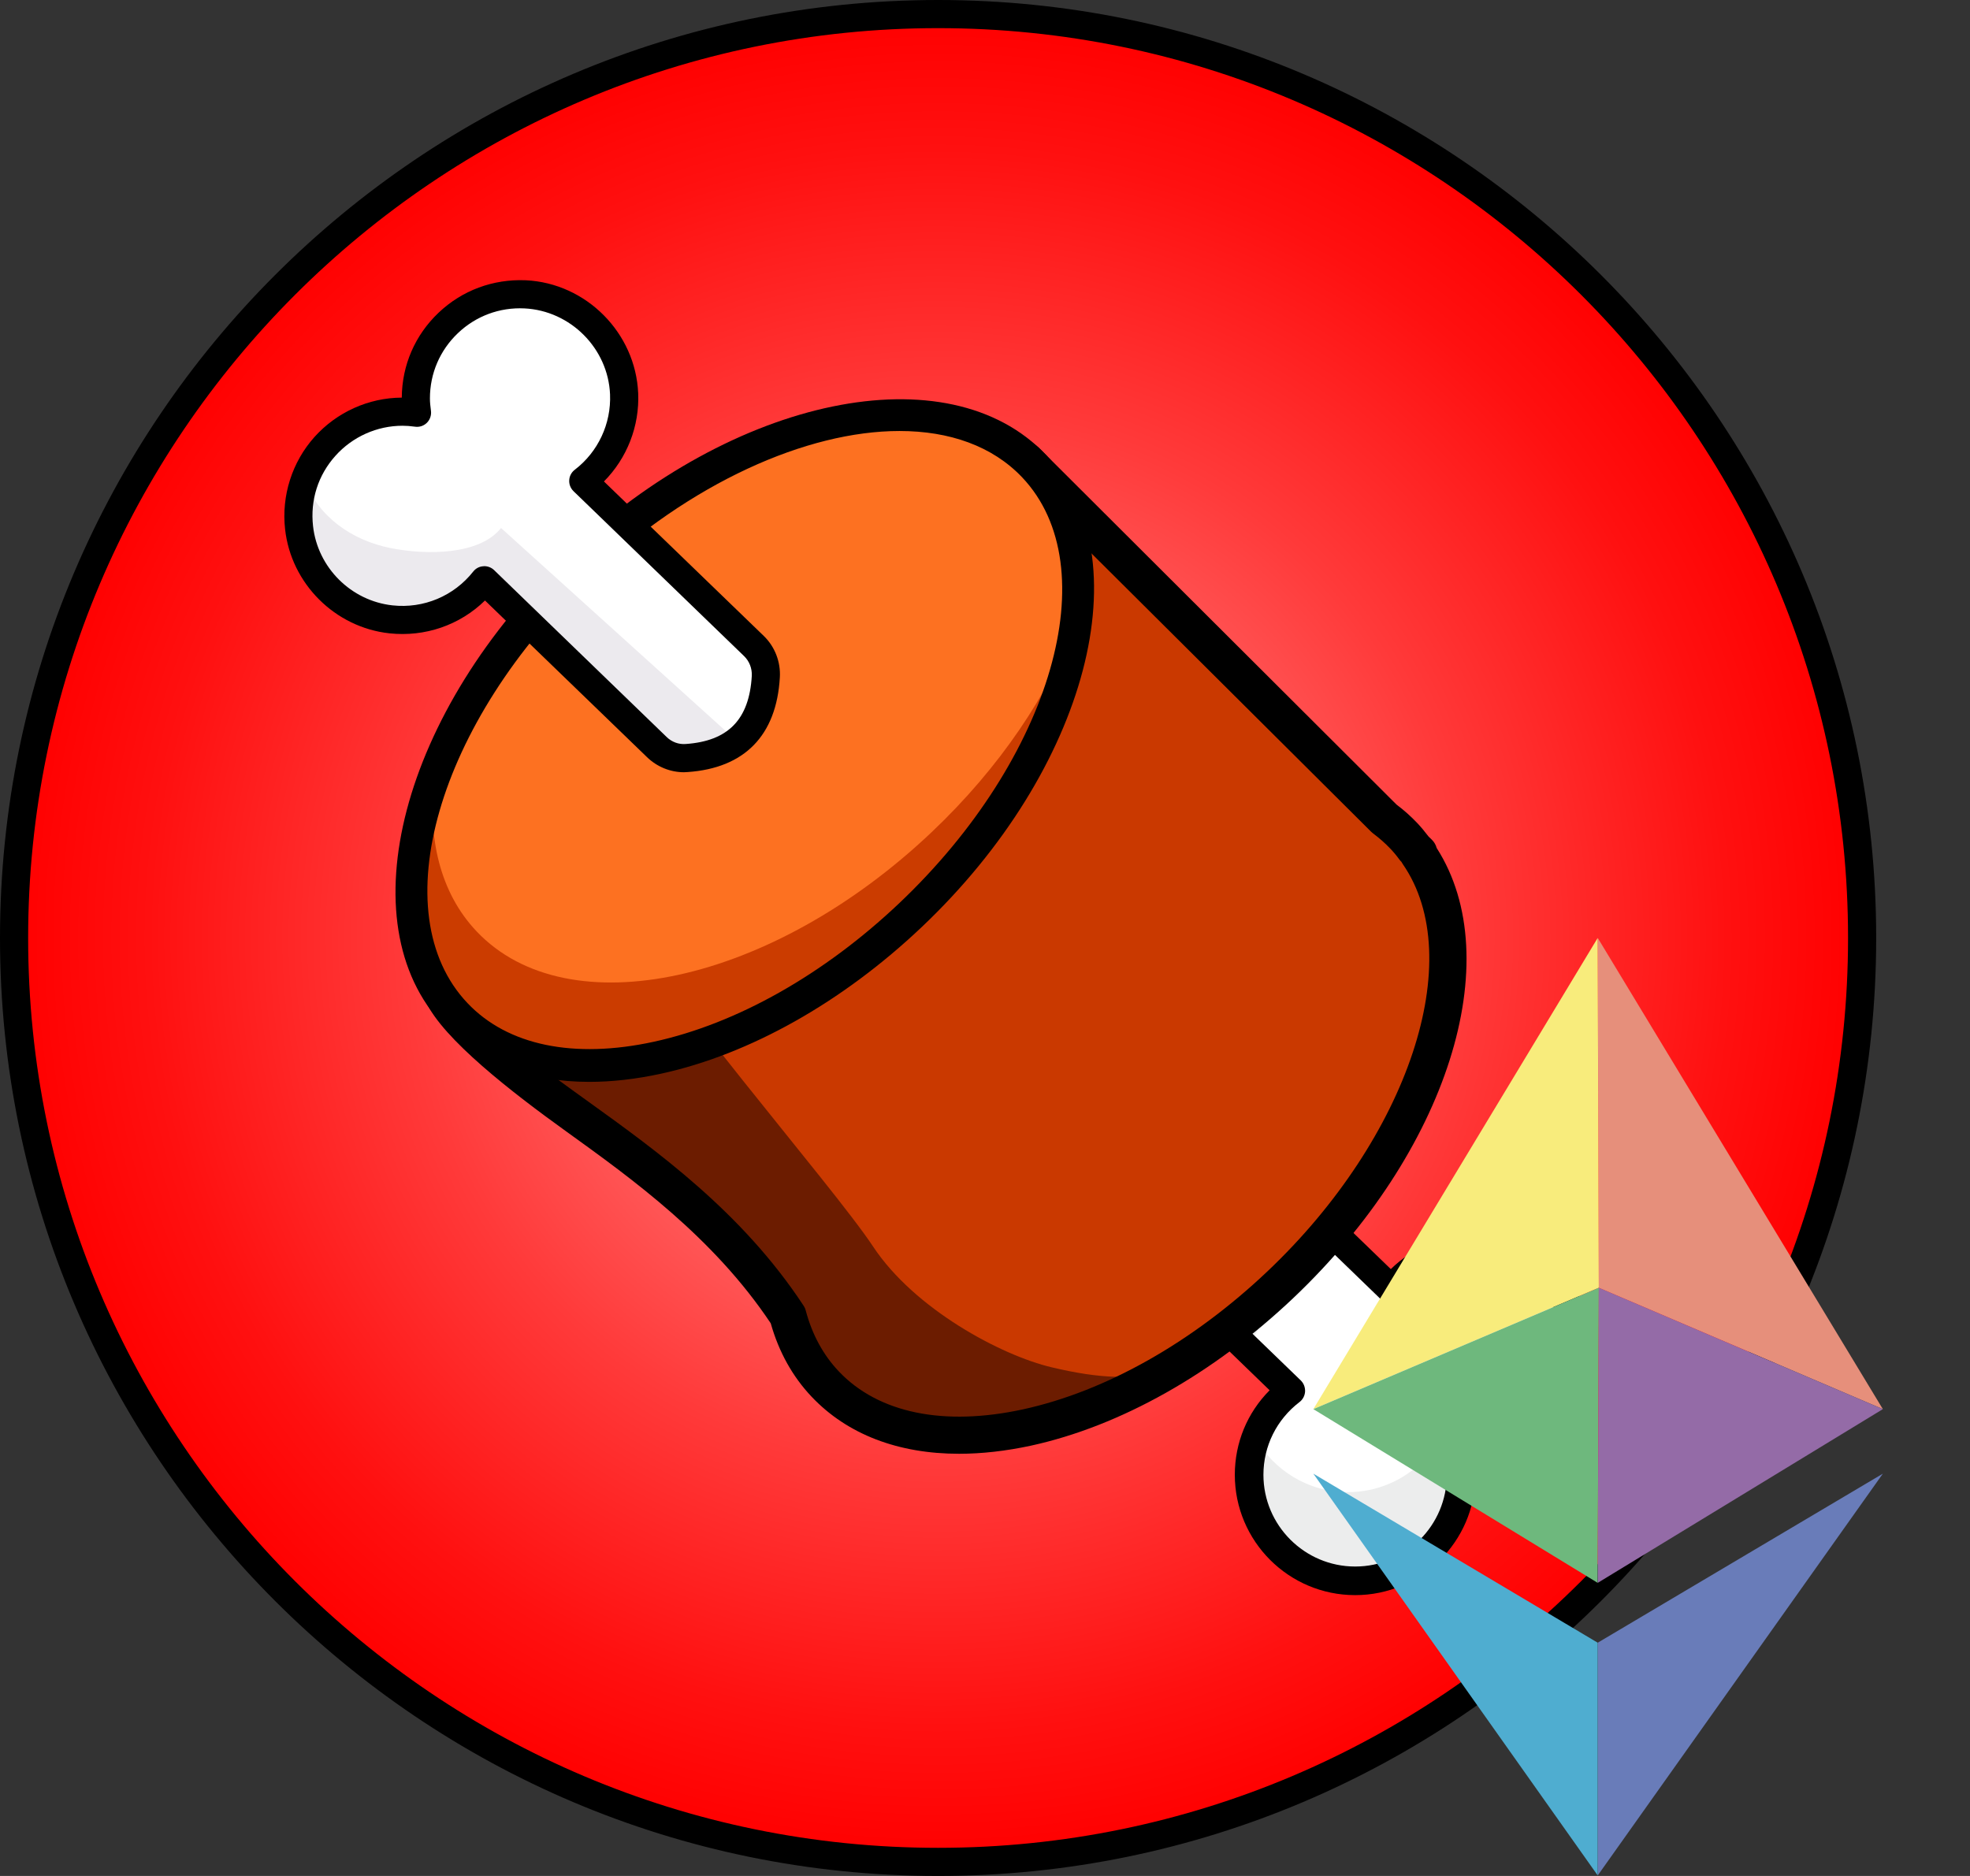
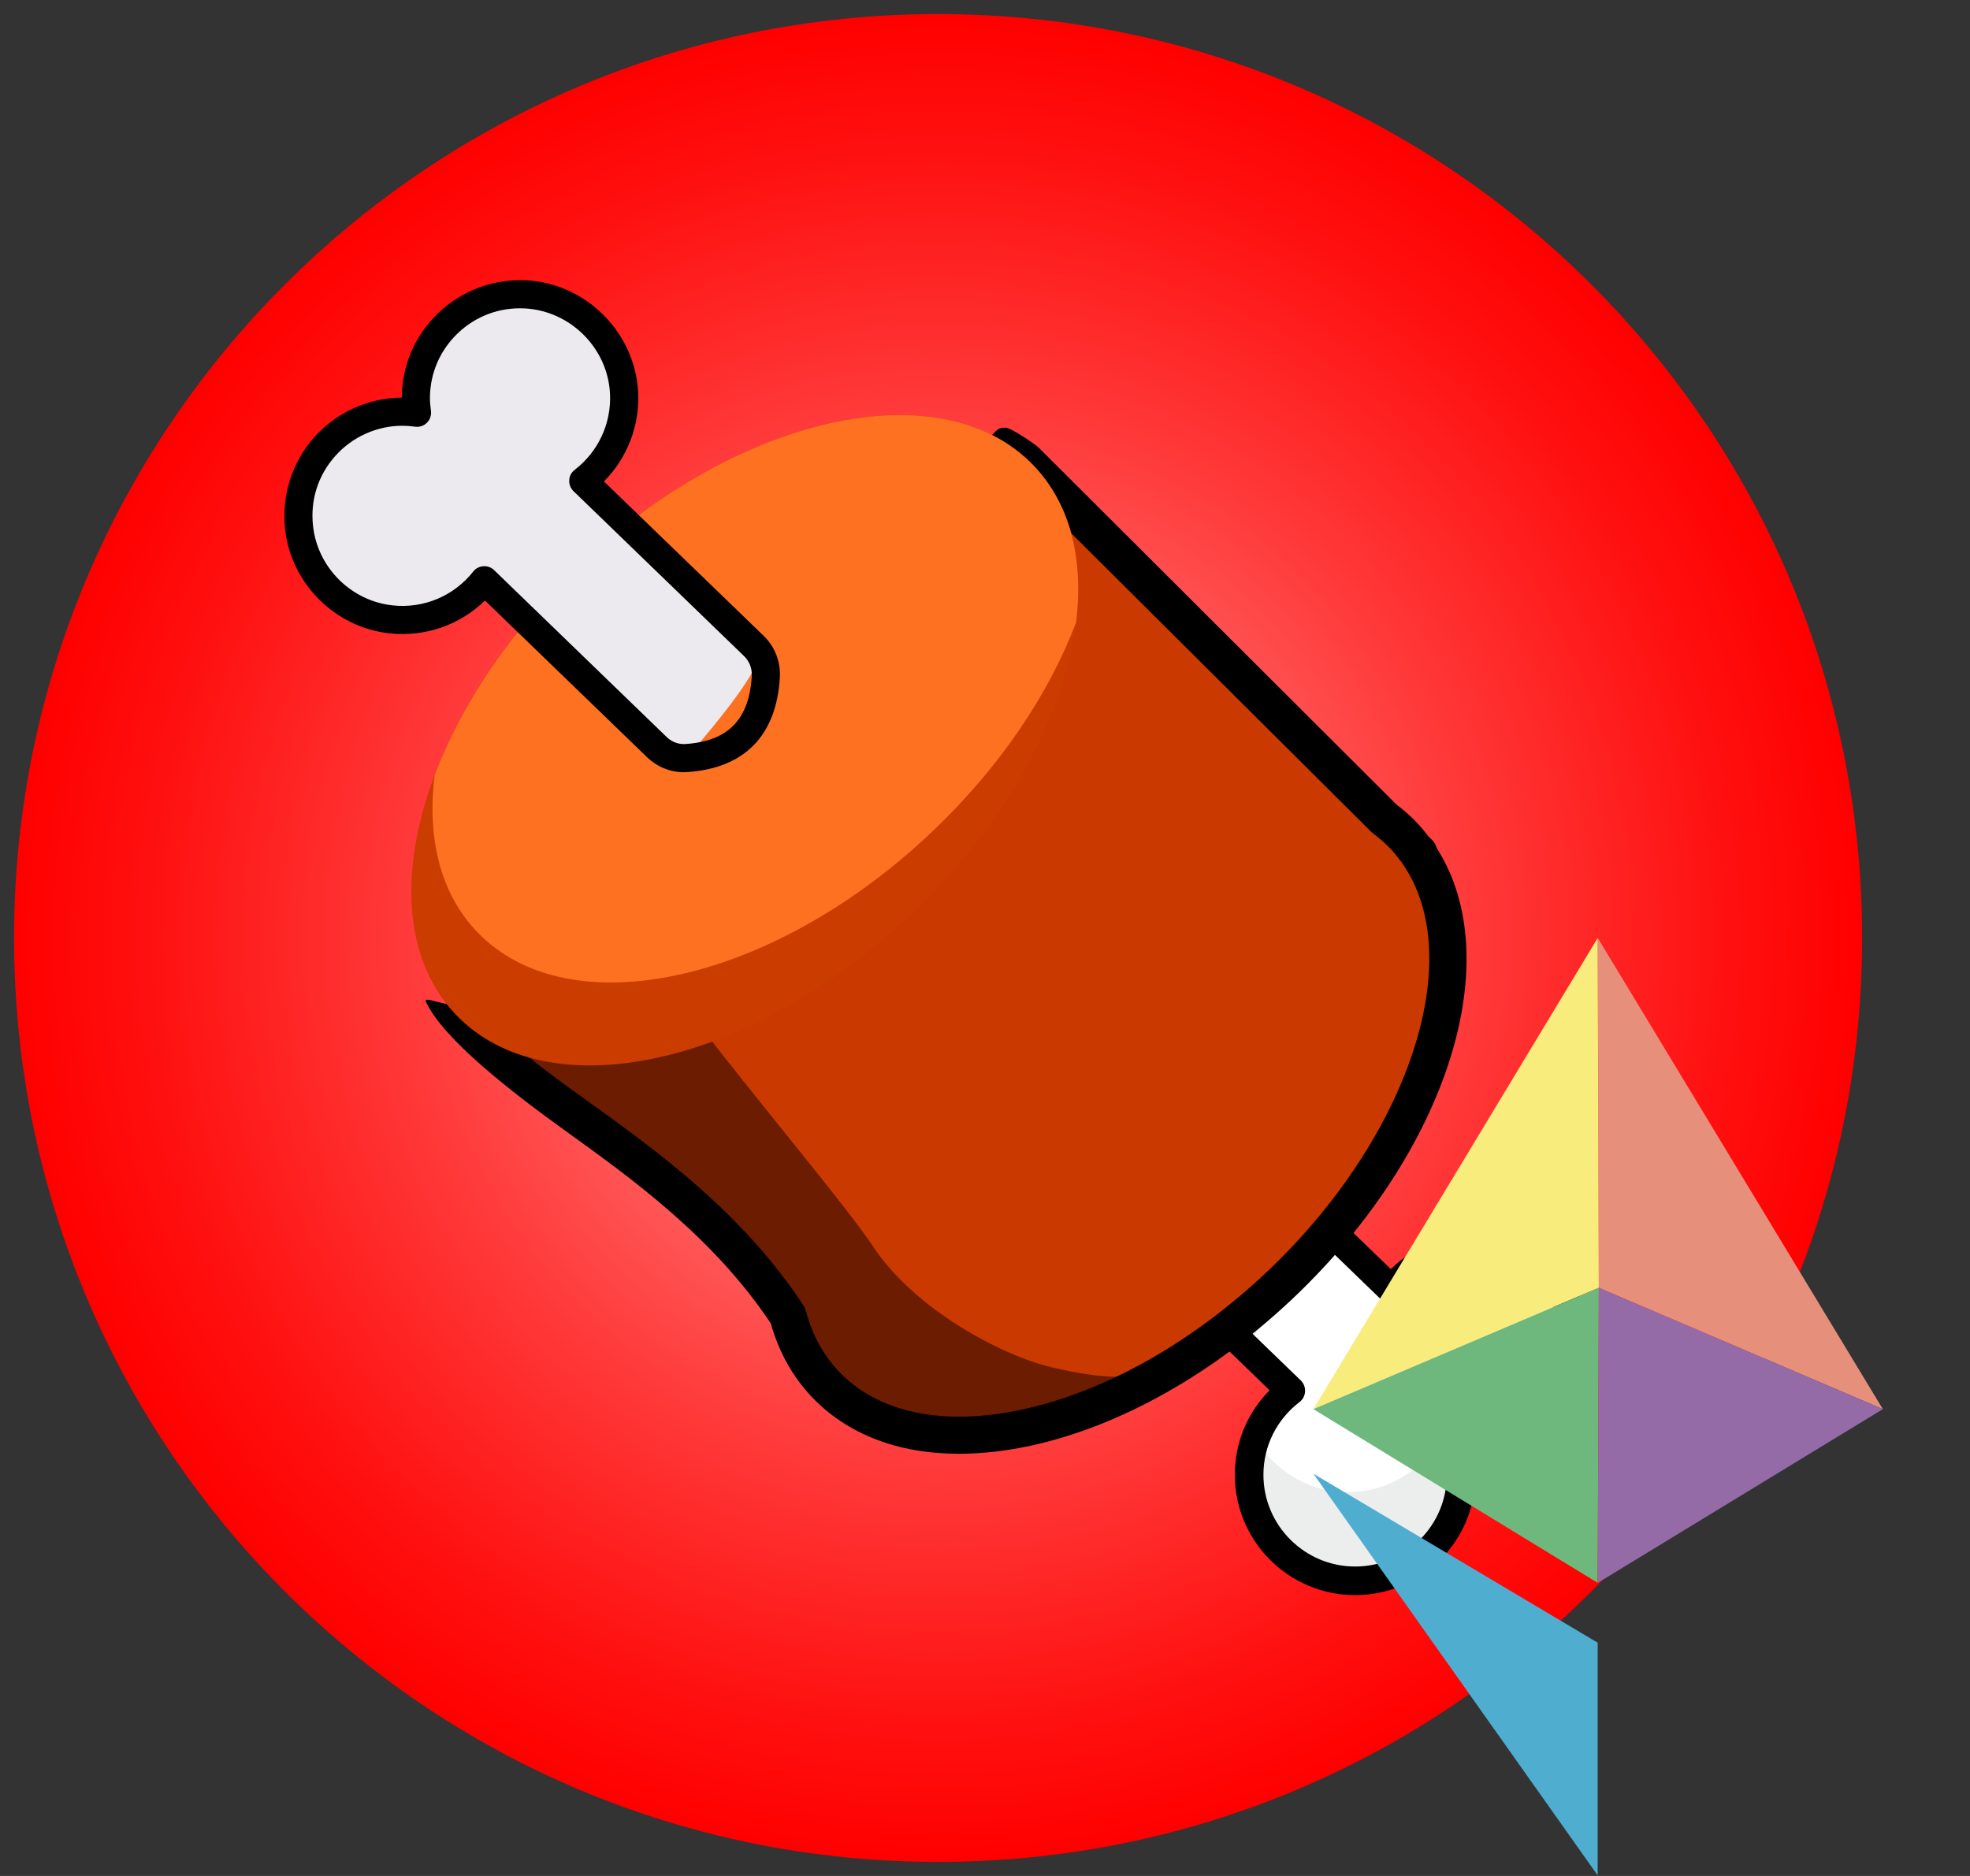
<svg xmlns="http://www.w3.org/2000/svg" width="21" height="20" viewBox="0 0 21 20" fill="none">
  <rect x="0" y="0" width="21" height="20" fill="#333333" stroke="none" />
  <path d="M10 19.85C15.44 19.85 19.85 15.44 19.85 10C19.85 4.56 15.44 0.15 10 0.15C4.56 0.15 0.15 4.56 0.15 10C0.15 15.44 4.56 19.85 10 19.85Z" fill="url(#paint0_radial_10199_106531)" />
-   <path d="M10 20C4.486 20 0 15.514 0 10C0 4.486 4.486 0 10 0C15.514 0 20 4.486 20 10C20 15.514 15.514 20 10 20ZM10 0.3C4.651 0.3 0.3 4.651 0.3 10C0.3 15.349 4.651 19.7 10 19.7C15.349 19.7 19.7 15.349 19.7 10C19.7 4.651 15.349 0.3 10 0.3Z" fill="black" />
  <path d="M11.778 12.911L13.759 14.827C13.49 15.034 13.316 15.358 13.316 15.723C13.316 16.348 13.822 16.854 14.446 16.854C15.07 16.854 15.576 16.348 15.576 15.723C15.576 15.67 15.571 15.618 15.564 15.567C15.615 15.574 15.667 15.579 15.721 15.579C16.345 15.579 16.851 15.073 16.851 14.449C16.851 13.824 16.345 13.318 15.721 13.318C15.361 13.318 15.041 13.487 14.834 13.749L12.836 11.817C12.078 11.789 11.743 12.171 11.778 12.911V12.911Z" fill="#ECEDED" />
  <path d="M16.703 13.891C16.509 13.549 16.142 13.318 15.721 13.318C15.361 13.318 15.041 13.487 14.834 13.749L12.836 11.817C12.39 11.801 12.091 11.927 11.928 12.184L13.682 13.881C13.513 14.011 13.382 14.186 13.307 14.389L13.759 14.827C13.591 14.956 13.46 15.131 13.385 15.334C13.579 15.676 13.946 15.908 14.368 15.908C14.992 15.908 15.498 15.402 15.498 14.778C15.498 14.724 15.493 14.672 15.486 14.621C15.538 14.628 15.59 14.633 15.643 14.633C16.13 14.633 16.545 14.324 16.703 13.891V13.891Z" fill="white" />
  <path d="M14.446 17.006C13.738 17.006 13.163 16.431 13.163 15.723C13.163 15.381 13.296 15.061 13.534 14.822L11.672 13.02C11.644 12.993 11.627 12.957 11.626 12.918C11.606 12.493 11.702 12.169 11.913 11.957C12.12 11.748 12.432 11.65 12.842 11.664C12.879 11.666 12.915 11.681 12.942 11.707L14.826 13.53C15.065 13.296 15.383 13.165 15.721 13.165C16.428 13.165 17.004 13.741 17.004 14.448C17.004 15.153 16.433 15.727 15.729 15.732C15.724 16.435 15.15 17.006 14.446 17.006V17.006ZM11.929 12.844L13.866 14.717C13.898 14.748 13.914 14.791 13.912 14.836C13.909 14.88 13.888 14.921 13.852 14.948C13.608 15.135 13.468 15.418 13.468 15.723C13.468 16.262 13.907 16.701 14.446 16.701C14.985 16.701 15.423 16.262 15.423 15.723C15.423 15.683 15.42 15.64 15.413 15.588C15.406 15.54 15.422 15.492 15.456 15.459C15.49 15.425 15.537 15.409 15.585 15.415C15.637 15.423 15.68 15.426 15.721 15.426C16.26 15.426 16.698 14.988 16.698 14.448C16.698 13.909 16.26 13.471 15.721 13.471C15.42 13.471 15.141 13.607 14.954 13.844C14.927 13.878 14.887 13.899 14.844 13.902C14.801 13.904 14.759 13.889 14.727 13.859L12.773 11.968C12.479 11.964 12.265 12.034 12.13 12.171C11.991 12.312 11.923 12.538 11.929 12.844V12.844Z" fill="black" />
  <path d="M15.117 9.1L15.124 9.094L15.079 9.048C15.043 9.001 15.005 8.954 14.964 8.911C14.9 8.843 14.831 8.783 14.757 8.728L10.751 4.741L4.979 10.826C5.353 11.63 7.276 12.321 8.399 14.026C8.473 14.304 8.604 14.552 8.797 14.756C9.773 15.786 11.944 15.312 13.647 13.698C15.252 12.177 15.868 10.186 15.117 9.1V9.1Z" fill="#6C1C00" />
  <path d="M15.117 9.1L15.124 9.094L15.079 9.048C15.043 9.001 15.005 8.954 14.964 8.911C14.9 8.843 14.831 8.783 14.757 8.728L10.882 4.871L6.584 9.649C6.958 10.453 8.865 12.622 9.308 13.291C9.751 13.959 10.673 14.45 11.21 14.577C11.728 14.7 12.103 14.716 12.458 14.602C12.866 14.36 13.268 14.057 13.647 13.698C15.252 12.177 15.868 10.186 15.117 9.1V9.1Z" fill="#CA3900" />
  <path d="M10.223 15.499C9.576 15.499 9.033 15.293 8.653 14.892C8.449 14.677 8.302 14.413 8.216 14.108C7.604 13.191 6.738 12.568 6.041 12.066C5.451 11.642 4.725 11.078 4.54 10.68C4.506 10.606 4.78 10.748 4.836 10.689L10.607 4.604C10.644 4.566 10.668 4.559 10.721 4.559C10.774 4.559 11.033 4.734 11.071 4.771L14.887 8.578C14.967 8.638 15.041 8.704 15.108 8.775C15.147 8.816 15.185 8.862 15.228 8.918L15.264 8.953C15.289 8.978 15.306 9.008 15.315 9.041C16.078 10.233 15.43 12.281 13.784 13.841C12.934 14.646 11.943 15.204 10.992 15.412C10.723 15.47 10.466 15.499 10.223 15.499V15.499ZM5.224 10.855C5.412 11.126 5.814 11.416 6.272 11.745C7.002 12.27 7.911 12.924 8.564 13.917C8.576 13.934 8.585 13.954 8.59 13.975C8.658 14.229 8.776 14.446 8.941 14.62C9.363 15.066 10.062 15.209 10.907 15.025C11.789 14.832 12.713 14.31 13.511 13.554C15.017 12.127 15.65 10.22 14.954 9.213C14.949 9.205 14.944 9.198 14.94 9.19L14.939 9.188C14.932 9.182 14.926 9.175 14.92 9.167C14.884 9.118 14.852 9.08 14.82 9.047C14.766 8.99 14.705 8.936 14.639 8.887C14.631 8.881 14.624 8.875 14.617 8.868L10.755 5.024L5.224 10.855V10.855Z" fill="black" />
  <path d="M9.706 9.756C11.409 8.142 11.999 5.999 11.023 4.969C10.047 3.94 7.875 4.413 6.172 6.028C4.469 7.642 3.88 9.785 4.856 10.814C5.832 11.844 8.003 11.37 9.706 9.756Z" fill="#CB3C00" />
  <path d="M11.023 4.969C10.047 3.94 7.875 4.413 6.172 6.028C5.443 6.719 4.919 7.507 4.633 8.264C4.551 8.927 4.69 9.518 5.081 9.93C6.057 10.96 8.228 10.486 9.931 8.872C10.661 8.181 11.185 7.392 11.471 6.636C11.553 5.972 11.414 5.381 11.023 4.969V4.969Z" fill="#FD7121" />
-   <path d="M6.282 11.534C5.641 11.534 5.104 11.33 4.729 10.934C3.688 9.837 4.282 7.579 6.052 5.901C7.822 4.223 10.109 3.751 11.15 4.849C12.19 5.947 11.597 8.205 9.826 9.883C8.98 10.685 7.992 11.241 7.046 11.447C6.779 11.505 6.523 11.534 6.282 11.534H6.282ZM9.589 4.595C8.599 4.595 7.354 5.149 6.293 6.154C4.662 7.7 4.075 9.736 4.983 10.694C5.411 11.146 6.117 11.292 6.971 11.106C7.856 10.913 8.785 10.388 9.586 9.629C11.216 8.084 11.804 6.047 10.896 5.089C10.579 4.755 10.121 4.595 9.589 4.595Z" fill="black" />
-   <path d="M8.036 6.887L6.218 5.128C6.494 4.916 6.669 4.577 6.653 4.198C6.628 3.632 6.165 3.166 5.599 3.138C4.96 3.107 4.433 3.616 4.433 4.247C4.433 4.299 4.438 4.351 4.445 4.401C4.395 4.394 4.344 4.389 4.291 4.389C3.637 4.389 3.114 4.956 3.188 5.626C3.244 6.136 3.657 6.548 4.168 6.603C4.571 6.647 4.936 6.473 5.162 6.186L7.001 7.965C7.086 8.047 7.202 8.09 7.319 8.082C7.861 8.044 8.133 7.746 8.163 7.214C8.17 7.092 8.124 6.972 8.036 6.887L8.036 6.887Z" fill="#ECEAEE" />
-   <path d="M6.218 5.128C6.364 5.016 6.481 4.868 6.558 4.698L6.584 4.313C6.75 4.186 6.512 4.069 6.586 3.87C6.436 3.461 6.05 3.16 5.599 3.138C4.96 3.107 4.433 3.616 4.433 4.247C4.433 4.299 4.438 4.351 4.445 4.401C4.395 4.394 4.344 4.389 4.291 4.389C3.811 4.389 3.403 4.694 3.249 5.121C3.391 5.508 3.751 5.762 4.168 5.844C4.555 5.92 5.115 5.916 5.341 5.629L7.783 7.836C7.807 7.86 7.834 7.88 7.863 7.896C8.047 7.75 8.146 7.522 8.163 7.214C8.17 7.092 8.124 6.972 8.036 6.887L6.218 5.128H6.218Z" fill="white" />
+   <path d="M8.036 6.887L6.218 5.128C6.494 4.916 6.669 4.577 6.653 4.198C6.628 3.632 6.165 3.166 5.599 3.138C4.96 3.107 4.433 3.616 4.433 4.247C4.433 4.299 4.438 4.351 4.445 4.401C4.395 4.394 4.344 4.389 4.291 4.389C3.637 4.389 3.114 4.956 3.188 5.626C3.244 6.136 3.657 6.548 4.168 6.603C4.571 6.647 4.936 6.473 5.162 6.186L7.001 7.965C7.086 8.047 7.202 8.09 7.319 8.082C8.17 7.092 8.124 6.972 8.036 6.887L8.036 6.887Z" fill="#ECEAEE" />
  <path d="M7.291 8.233C7.145 8.233 7.003 8.175 6.897 8.072L5.17 6.402C4.902 6.664 4.532 6.793 4.151 6.752C3.571 6.689 3.103 6.222 3.039 5.642C2.999 5.284 3.114 4.925 3.352 4.659C3.59 4.394 3.928 4.241 4.283 4.239C4.285 3.894 4.424 3.573 4.674 3.335C4.926 3.095 5.257 2.973 5.606 2.988C6.249 3.019 6.775 3.548 6.803 4.192C6.818 4.544 6.684 4.885 6.438 5.133L8.141 6.779C8.26 6.894 8.323 7.056 8.313 7.223C8.277 7.841 7.937 8.189 7.33 8.231C7.317 8.232 7.304 8.233 7.291 8.233L7.291 8.233ZM5.162 6.036C5.201 6.036 5.239 6.051 5.267 6.078L7.106 7.857C7.16 7.91 7.234 7.938 7.309 7.932C7.763 7.901 7.987 7.67 8.014 7.206C8.018 7.126 7.988 7.049 7.932 6.995L6.113 5.236C6.082 5.205 6.065 5.163 6.068 5.119C6.07 5.076 6.092 5.035 6.126 5.009C6.376 4.818 6.516 4.517 6.503 4.204C6.482 3.714 6.081 3.312 5.591 3.288C5.326 3.275 5.073 3.369 4.881 3.552C4.689 3.735 4.583 3.982 4.583 4.247C4.583 4.286 4.587 4.329 4.594 4.38C4.6 4.427 4.584 4.474 4.551 4.507C4.518 4.54 4.471 4.556 4.424 4.549C4.373 4.542 4.331 4.539 4.291 4.539C4.019 4.539 3.758 4.656 3.576 4.859C3.391 5.065 3.306 5.331 3.337 5.609C3.386 6.051 3.742 6.406 4.184 6.454C4.516 6.49 4.838 6.355 5.045 6.093C5.071 6.06 5.11 6.039 5.152 6.037C5.156 6.036 5.159 6.036 5.162 6.036L5.162 6.036Z" fill="black" />
  <path d="M17.032 10L20.071 15.023L17.043 13.729L17.032 10Z" fill="#E68F7B" />
  <path d="M14 15.023L17.031 10L17.043 13.729L14 15.023Z" fill="#F8EC7C" />
  <path d="M17.031 16.875L14 15.023L17.043 13.729L17.031 16.875Z" fill="#6EB87D" />
  <path d="M20.071 15.023L17.043 13.729L17.032 16.875L20.071 15.023Z" fill="#946BA7" />
-   <path d="M17.032 17.513L20.071 15.711L17.032 19.994V17.513Z" fill="#697CB9" />
  <path d="M17.031 17.513L14 15.711L17.031 19.994V17.513Z" fill="#4FADD0" />
  <defs>
    <radialGradient id="paint0_radial_10199_106531" cx="0" cy="0" r="1" gradientUnits="userSpaceOnUse" gradientTransform="translate(10 10) scale(9.85)">
      <stop stop-color="#FFA1A1" />
      <stop offset="0.183" stop-color="#FF7E7E" />
      <stop offset="0.573" stop-color="#FF3A3A" />
      <stop offset="0.856" stop-color="#FF1010" />
      <stop offset="1" stop-color="#FF0000" />
    </radialGradient>
  </defs>
</svg>